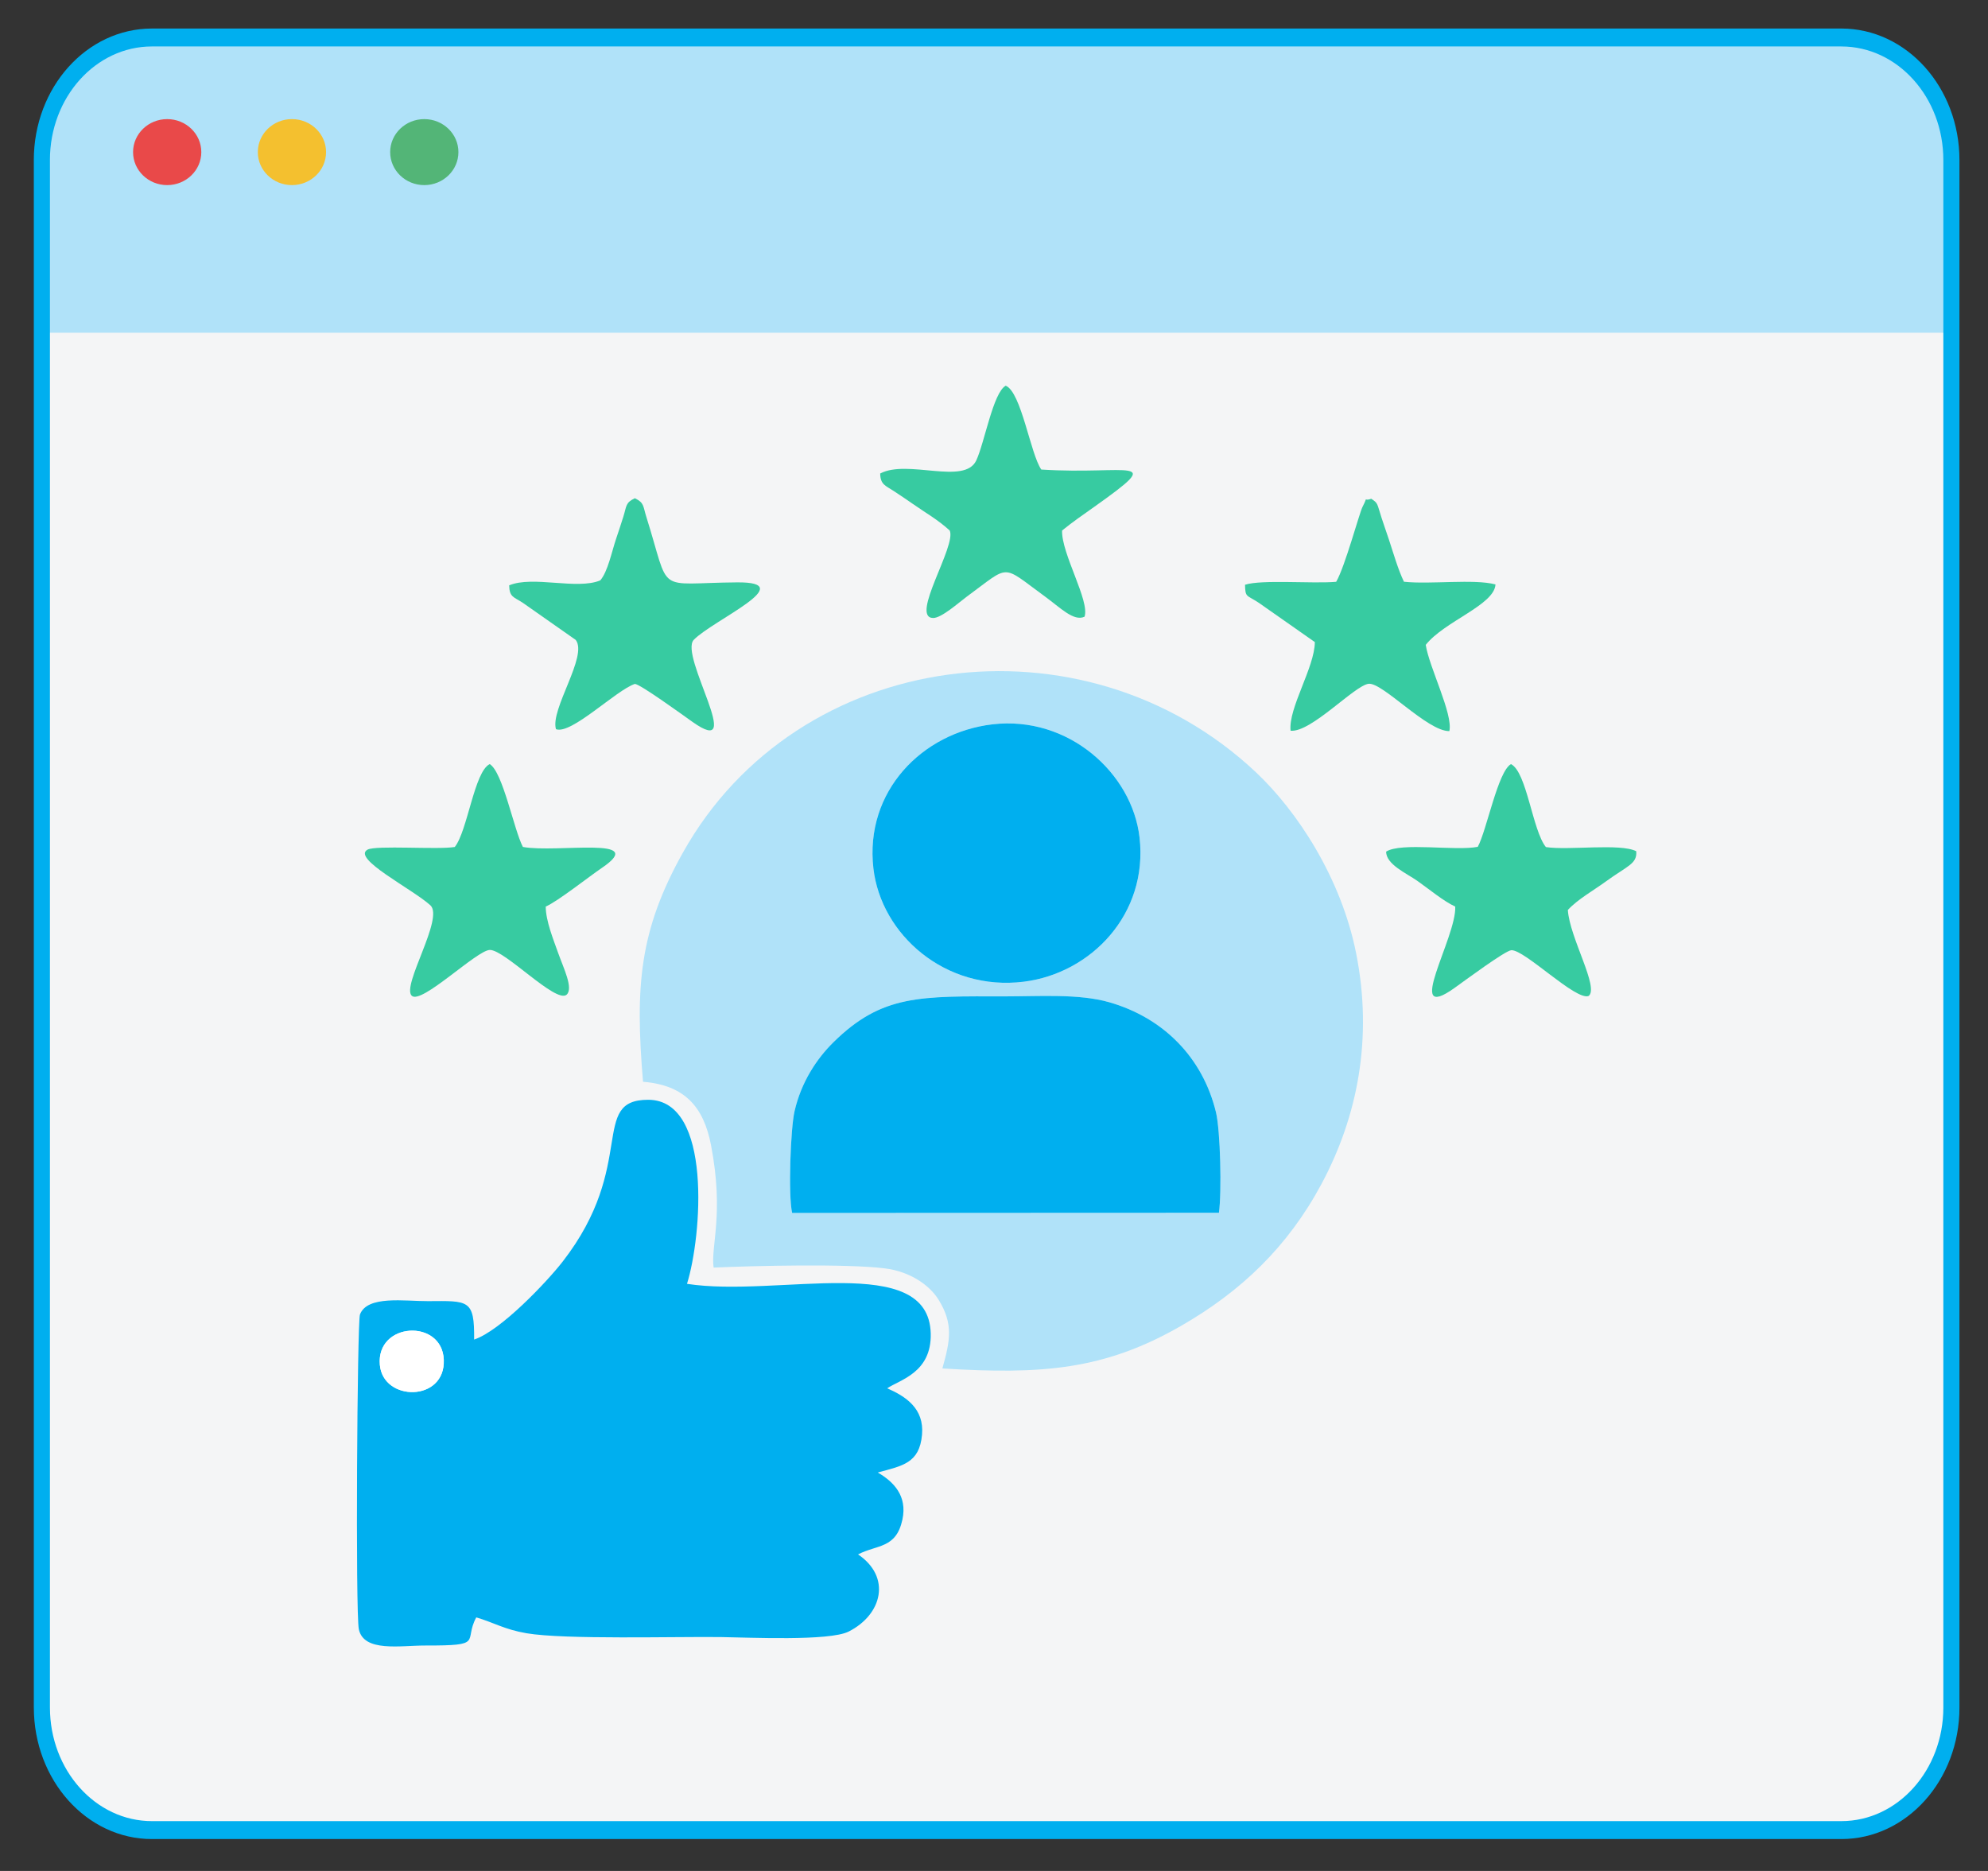
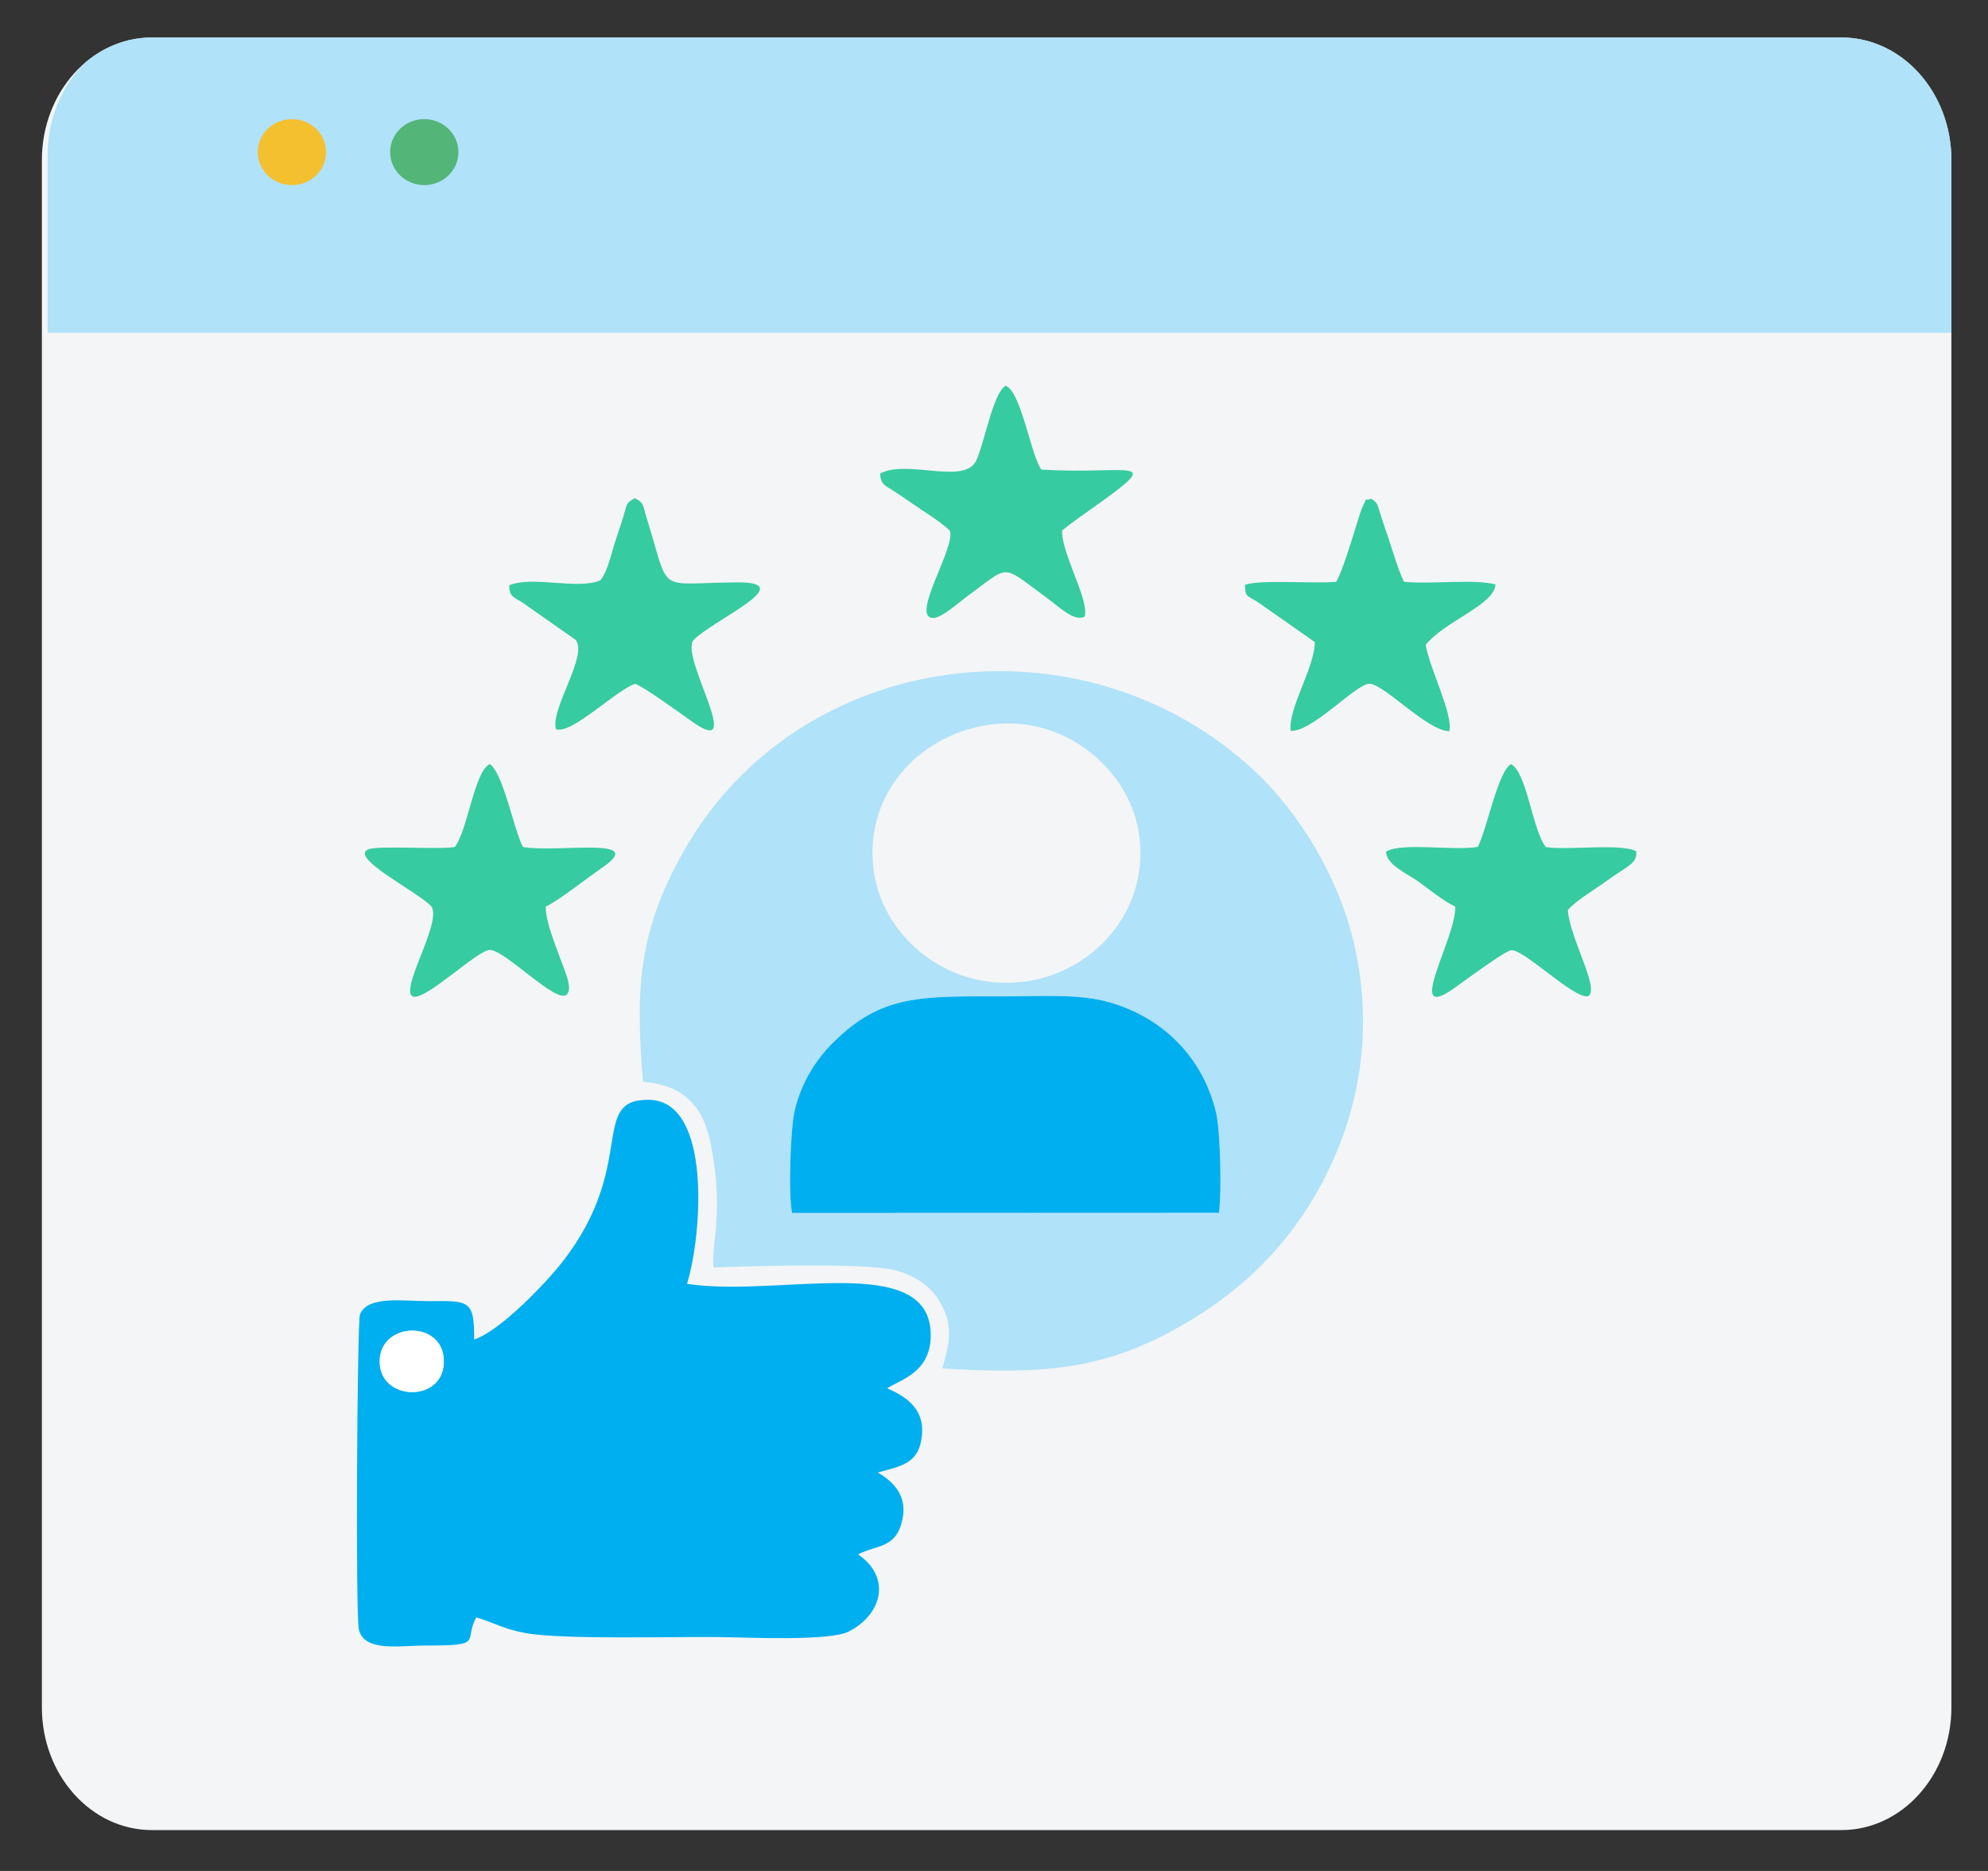
<svg xmlns="http://www.w3.org/2000/svg" xml:space="preserve" width="8.5in" height="8in" version="1.1" style="shape-rendering:geometricPrecision; text-rendering:geometricPrecision; image-rendering:optimizeQuality; fill-rule:evenodd; clip-rule:evenodd" viewBox="0 0 8500 8000">
  <rect x="0" y="0" width="8500" height="8000" fill="#333333" stroke="none" />
  <defs>
    <style type="text/css">
   
    .str0 {stroke:black;stroke-width:3;stroke-miterlimit:2.613}
    .fil0 {fill:none}
    .fil3 {fill:none;fill-rule:nonzero}
    .fil9 {fill:#00AFEF}
    .fil10 {fill:#37CBA1}
    .fil8 {fill:#B0E2F9}
    .fil11 {fill:white}
    .fil4 {fill:#00AFEF;fill-rule:nonzero}
    .fil7 {fill:#53B577;fill-rule:nonzero}
    .fil2 {fill:#B0E2F9;fill-rule:nonzero}
    .fil5 {fill:#E94949;fill-rule:nonzero}
    .fil6 {fill:#F4C02F;fill-rule:nonzero}
    .fil1 {fill:#F4F5F6;fill-rule:nonzero}
   
  </style>
    <clipPath id="id0">
      <path d="M-37226.31 -3308.85l32800.01 0 0 -21485.48 -32800.01 0 0 21485.48z" />
    </clipPath>
    <clipPath id="id1">
      <path d="M-37226.31 -3308.85l32800.01 0 0 -21485.48 -32800.01 0 0 21485.48z" />
    </clipPath>
    <clipPath id="id2" style="clip-rule:nonzero">
      <path d="M7872.89 7825.23l-7223.17 0c-259.93,0 -470.64,-234.75 -470.64,-524.29l0 -6616.4c0,-289.54 210.71,-524.28 470.64,-524.28l7223.17 0c259.9,0 470.6,234.73 470.6,524.28l0 6616.4c0,289.52 -210.7,524.29 -470.6,524.29z" />
    </clipPath>
  </defs>
  <g id="Layer_x0020_1">
    <g>
  </g>
    <g style="clip-path:url(#id0)">
      <g>
   </g>
    </g>
    <polygon class="fil0" points="-37226.31,-3308.85 -4426.3,-3308.85 -4426.3,-24794.33 -37226.31,-24794.33 " />
    <g style="clip-path:url(#id1)">
      <path id="1" class="fil0 str0" d="M-37226.31 -24794.33l32800.01 21485.48m0 -21485.48l-32800.01 21485.48" />
    </g>
    <g>
      <path class="fil1" d="M7872.89 7825.23l-7223.17 0c-259.93,0 -470.64,-234.75 -470.64,-524.29l0 -6616.4c0,-289.54 210.71,-524.28 470.64,-524.28l7223.17 0c259.9,0 470.6,234.73 470.6,524.28l0 6616.4c0,289.52 -210.7,524.29 -470.6,524.29z" />
      <g>
   </g>
      <g style="clip-path:url(#id2)">
        <g>
          <path id="_1" class="fil2" d="M8479.87 1422.67l-8276.45 0 0 -757.56c0,-293.52 213.61,-531.47 477.1,-531.47l7322.3 0c263.47,0 477.06,237.95 477.06,531.47l0 757.56 -0.01 0z" />
        </g>
      </g>
-       <path class="fil3" d="M7872.89 7825.23l-7223.17 0c-259.93,0 -470.64,-234.75 -470.64,-524.29l0 -6616.4c0,-289.54 210.71,-524.28 470.64,-524.28l7223.17 0c259.9,0 470.6,234.73 470.6,524.28l0 6616.4c0,289.52 -210.7,524.29 -470.6,524.29z" />
      <g>
-         <path class="fil4" d="M649.71 7786.87l7223.17 0 0 76.7 -7223.17 0 0 0 0 -76.7zm-505.07 -485.93l68.86 0 0 0 0.57 25.04 1.69 24.69 2.77 24.33 3.83 23.92 4.87 23.49 5.88 23.05 6.85 22.56 7.81 22.06 8.73 21.52 9.64 20.96 10.5 20.35 11.35 19.72 12.16 19.06 12.96 18.37 13.72 17.63 14.45 16.89 15.16 16.11 15.84 15.27 16.48 14.43 17.11 13.56 17.7 12.63 18.26 11.7 18.8 10.72 19.31 9.73 19.8 8.7 20.26 7.64 20.69 6.55 21.1 5.43 21.48 4.28 21.82 3.09 22.17 1.87 22.48 0.63 0 76.7 -25.96 -0.73 -25.65 -2.17 -25.28 -3.57 -24.88 -4.95 -24.44 -6.28 -23.98 -7.59 -23.48 -8.85 -22.96 -10.08 -22.38 -11.27 -21.78 -12.43 -21.15 -13.56 -20.49 -14.64 -19.8 -15.69 -19.08 -16.7 -18.31 -17.68 -17.54 -18.63 -16.72 -19.53 -15.87 -20.41 -14.99 -21.25 -14.07 -22.06 -13.14 -22.83 -12.16 -23.57 -11.16 -24.27 -10.12 -24.93 -9.05 -25.56 -7.94 -26.15 -6.81 -26.72 -5.64 -27.24 -4.44 -27.71 -3.21 -28.15 -1.95 -28.56 -0.65 -28.91 0 0 0 -0.01zm68.86 -6616.4l0 6616.4 -68.86 0 0 -6616.4 0 0 68.86 0zm436.22 -562.62l0 76.7 0 0 -22.48 0.63 -22.17 1.87 -21.83 3.08 -21.48 4.28 -21.1 5.43 -20.69 6.55 -20.26 7.64 -19.8 8.7 -19.31 9.73 -18.8 10.72 -18.27 11.69 -17.7 12.63 -17.11 13.56 -16.48 14.43 -15.84 15.29 -15.16 16.09 -14.45 16.89 -13.72 17.64 -12.96 18.36 -12.16 19.06 -11.35 19.72 -10.5 20.35 -9.64 20.94 -8.73 21.51 -7.81 22.06 -6.85 22.56 -5.88 23.05 -4.87 23.49 -3.83 23.92 -2.77 24.33 -1.69 24.69 -0.57 25.04 -68.86 0 0.65 -28.91 1.94 -28.56 3.21 -28.15 4.45 -27.71 5.64 -27.23 6.81 -26.72 7.94 -26.15 9.05 -25.56 10.12 -24.93 11.16 -24.26 12.16 -23.57 13.14 -22.83 14.08 -22.04 14.98 -21.25 15.87 -20.41 16.72 -19.53 17.54 -18.61 18.31 -17.68 19.08 -16.7 19.8 -15.69 20.49 -14.63 21.15 -13.55 21.78 -12.43 22.39 -11.28 22.95 -10.07 23.48 -8.85 23.98 -7.59 24.44 -6.28 24.88 -4.94 25.28 -3.57 25.64 -2.17 25.96 -0.73 0 0 0.01 -0.02zm7223.17 76.7l-7223.17 0 0 -76.7 7223.17 0 0 0 0 76.7zm505.04 485.92l-68.86 0 0 0 -0.57 -25.04 -1.69 -24.69 -2.77 -24.33 -3.83 -23.92 -4.87 -23.5 -5.87 -23.05 -6.85 -22.55 -7.81 -22.06 -8.73 -21.52 -9.63 -20.94 -10.51 -20.35 -11.34 -19.72 -12.16 -19.05 -12.96 -18.36 -13.71 -17.64 -14.45 -16.87 -15.16 -16.11 -15.83 -15.27 -16.48 -14.43 -17.11 -13.56 -17.7 -12.63 -18.26 -11.7 -18.81 -10.72 -19.31 -9.74 -19.8 -8.69 -20.25 -7.64 -20.69 -6.55 -21.09 -5.42 -21.47 -4.28 -21.82 -3.09 -22.17 -1.87 -22.48 -0.63 0 -76.7 25.95 0.73 25.64 2.17 25.28 3.57 24.88 4.94 24.44 6.28 23.98 7.59 23.48 8.85 22.94 10.09 22.39 11.26 21.78 12.43 21.15 13.55 20.49 14.64 19.8 15.69 19.08 16.7 18.31 17.68 17.53 18.62 16.72 19.53 15.87 20.41 14.98 21.25 14.08 22.06 13.14 22.83 12.16 23.57 11.15 24.26 10.12 24.92 9.05 25.57 7.94 26.15 6.8 26.72 5.64 27.22 4.45 27.71 3.21 28.15 1.95 28.56 0.65 28.91 0 0 -0.03 -0zm-68.86 6616.4l0 -6616.4 68.86 0 0 6616.4 0 0 -68.86 0zm-436.17 562.63l0 -76.7 0 0 22.47 -0.63 22.17 -1.87 21.83 -3.09 21.47 -4.28 21.08 -5.43 20.69 -6.55 20.26 -7.64 19.8 -8.7 19.31 -9.73 18.8 -10.72 18.26 -11.69 17.7 -12.64 17.11 -13.56 16.48 -14.43 15.83 -15.28 15.16 -16.1 14.45 -16.88 13.71 -17.63 12.96 -18.37 12.16 -19.06 11.35 -19.72 10.49 -20.35 9.63 -20.95 8.73 -21.52 7.81 -22.06 6.85 -22.56 5.87 -23.05 4.87 -23.49 3.83 -23.92 2.77 -24.33 1.69 -24.69 0.57 -25.04 68.86 0 -0.65 28.91 -1.94 28.56 -3.21 28.15 -4.45 27.71 -5.64 27.24 -6.8 26.72 -7.94 26.15 -9.05 25.57 -10.12 24.93 -11.15 24.27 -12.17 23.57 -13.13 22.83 -14.07 22.06 -14.98 21.25 -15.87 20.41 -16.72 19.53 -17.54 18.62 -18.32 17.68 -19.07 16.7 -19.8 15.68 -20.49 14.63 -21.15 13.56 -21.78 12.43 -22.39 11.26 -22.94 10.09 -23.48 8.85 -23.98 7.58 -24.44 6.28 -24.88 4.95 -25.28 3.57 -25.65 2.17 -25.95 0.73 0 0 0.04 0.02z" />
-       </g>
-       <path class="fil5" d="M860.73 650.42c0,77.93 -65.34,141.08 -145.91,141.08 -80.57,0 -145.9,-63.15 -145.9,-141.08 0,-77.93 65.33,-141.1 145.9,-141.1 80.57,0 145.91,63.17 145.91,141.1z" />
+         </g>
      <path class="fil6" d="M1394.13 650.42c0,77.93 -65.33,141.08 -145.91,141.08 -80.57,0 -145.9,-63.15 -145.9,-141.08 0,-77.93 65.33,-141.1 145.9,-141.1 80.58,0 145.91,63.17 145.91,141.1z" />
      <path class="fil7" d="M1960.02 650.42c0,77.93 -65.32,141.08 -145.9,141.08 -80.57,0 -145.9,-63.15 -145.9,-141.08 0,-77.93 65.31,-141.1 145.9,-141.1 80.58,0 145.9,63.17 145.9,141.1z" />
      <g>
        <path class="fil8" d="M3386.96 5186.42c-17.29,-74.84 -6.9,-360.08 10.2,-434.67 28.72,-125.37 94.78,-224.63 166.28,-295.13 208.22,-205.31 371.86,-196.48 736.65,-196.22 142.5,0.1 312.25,-12.16 442.26,25.01 231.39,66.13 399.73,235.76 456.63,470.09 19.18,79.03 25.07,342.84 12.73,430.22l-1824.74 0.72 -0.01 -0.01zm855.91 -2089.17c325.84,-38.37 598.12,209.44 629.44,483.65 37.45,327.81 -207.84,581.16 -495.13,616.81 -334.94,41.57 -609.91,-201.15 -642.75,-484.22 -38.33,-330.28 209.12,-580.98 508.45,-616.25l-0.01 0.01zm-213.64 2754.07c426.15,26.65 692.21,6.31 1018.86,-181.03 258.75,-148.39 458.35,-339.63 601.88,-607.27 154.89,-288.83 220.56,-623.98 148.39,-986.94 -64.09,-322.36 -252.18,-608.28 -429.05,-774.52 -738.44,-694.07 -1959.67,-531.5 -2449.32,343.91 -185.69,331.99 -205.22,569.4 -170.64,980.1 179.02,14.37 259.65,108.35 290.88,271.76 56.58,296.25 -1.93,429.87 10.91,522.78 175.42,-7.89 568.49,-17.08 731.88,3.31 109.69,13.69 192.19,72.83 230.09,134.2 63.93,103.5 49.51,175.13 16.14,293.71l-0.01 -0z" />
        <path class="fil9" d="M1624.09 5835.74c-15.9,-183.23 266.43,-198.15 273.42,-21.54 7.16,181.13 -259.67,179.96 -273.42,21.54zm1313.25 -346.16c63.19,-201.54 110,-786.58 -165.57,-787.01 -253.04,-0.39 -45.27,277.94 -365.28,690.97 -66.92,86.38 -265.19,296.24 -379.34,334.3 1.96,-172.56 -23.94,-165.35 -197.61,-164.33 -98.7,0.57 -259.5,-25.82 -290.51,57.35 -11.74,31.48 -19.5,1277.16 -4.73,1345.86 21.25,98.84 177.49,69.15 283.74,69.35 256.6,0.48 162.12,-16.39 218.31,-120.34 75.6,22.41 120.82,51.79 215.09,67.89 162.15,27.69 639.12,13.84 830.58,16.3 117.75,1.51 464.01,18.27 546.69,-23.62 144,-72.96 182.83,-233.45 40,-329.81 81.1,-42.4 162.79,-23.78 189.67,-148.82 22.02,-102.43 -38.74,-162.58 -105.31,-201.41 105.31,-28.76 178.36,-39.45 189.19,-161.76 9.97,-112.63 -71.06,-164.15 -148.85,-198.3 55.08,-37.02 189.76,-66.77 186.04,-233.73 -7.81,-352.37 -654.34,-152.93 -1042.15,-212.91l0.05 0.01z" />
        <path class="fil9" d="M3386.96 5186.42l1824.74 -0.72c12.34,-87.39 6.46,-351.2 -12.73,-430.22 -56.9,-234.32 -225.25,-403.95 -456.63,-470.09 -130.01,-37.15 -299.76,-24.91 -442.26,-25.01 -364.78,-0.25 -528.43,-9.08 -736.65,196.22 -71.49,70.5 -137.56,169.77 -166.28,295.13 -17.09,74.6 -27.48,359.83 -10.2,434.67l0.01 0.01z" />
-         <path class="fil9" d="M4242.87 3097.26c-299.33,35.26 -546.78,285.96 -508.45,616.24 32.84,283.07 307.81,525.8 642.75,484.22 287.29,-35.66 532.58,-288.99 495.13,-616.8 -31.32,-274.2 -303.59,-522.03 -629.44,-483.66l0.01 -0z" />
        <path class="fil10" d="M5926.71 3641.44c-0.47,54.85 87.22,92.56 133.69,125.29 49.61,34.94 112.21,87.14 161.67,109.65 6.38,131.46 -223.69,505.49 -3.17,348.09 45.48,-32.47 217.28,-160.04 243,-161.48 56.61,-3.14 275.78,217 330.49,195.66 46.3,-35.05 -81.33,-249.11 -88.83,-367.75 42.18,-45.74 109.64,-83.33 160.59,-120.48 94.1,-68.63 136.5,-76.14 131.82,-130.69 -68.04,-34.94 -289.76,-2.79 -386.24,-17.74 -57.66,-71.33 -81.4,-321 -149.38,-354.81 -56.35,32.21 -103.04,281.63 -141.85,353.75 -95.78,18.72 -327.63,-20.4 -391.78,20.48l-0.01 0.02z" />
        <path class="fil10" d="M4541.13 2268.38c47.82,-38.66 88.11,-66.15 137.14,-100.92 314.48,-223.08 147.56,-135.96 -225.98,-159.71 -46.36,-65.96 -85.43,-331.59 -152.21,-358.51 -53.86,29.23 -90.49,244 -125.91,319.55 -50.08,106.81 -293.72,-6.14 -410.76,55.84 0.56,47.69 23.37,52.19 56.87,74.22 31.2,20.52 52.36,34.63 81.26,54.87 57.34,40.15 108.15,68.09 159.07,114.68 30.41,64.41 -171.11,372.57 -70.85,374.07 35.98,0.54 111.05,-67.21 143.31,-90.83 190,-139.16 144.65,-139.43 334.98,-0.91 65.78,47.87 122.95,107.85 169.05,86.28 23.58,-67.02 -99.26,-269.72 -95.96,-368.61l0 0z" />
        <path class="fil10" d="M1944.47 3621.61c-71.47,12.18 -337.13,-8.1 -372.84,11.28 -69.1,37.5 190.79,167.88 268.22,237.77 60.32,54.46 -123.78,344.1 -79.42,386.99 40.71,39.36 278.58,-195.28 334,-195.81 64.29,-0.63 281.24,229.28 327.93,191.7 30.5,-27.2 -12.33,-112.32 -35.94,-179.01 -20.05,-56.69 -53.07,-137.33 -53.02,-198.2 51.28,-22.15 182.72,-126.44 240.47,-165.66 202.8,-137.73 -192.06,-62.56 -338.13,-89.21 -38.65,-73.62 -85.54,-320.59 -141.9,-354.26 -66.09,31.67 -94.65,286.09 -149.38,354.41l0 0z" />
        <path class="fil10" d="M5323.29 2500.39c1.18,55.74 6.3,42.36 58.85,77.08l239.63 167.93c-0.33,107.67 -114.18,282.85 -103.65,379.09 87.48,8.59 272.72,-192.87 333.24,-200.64 59.09,-7.58 251.7,203.74 345.57,202.33 16.66,-72.52 -86.3,-272.72 -100.94,-368.8 79.7,-101.04 293.72,-170.45 298.17,-258.44 -92.78,-24.46 -277.68,0.64 -391.35,-11.48 -25.39,-52.7 -45.5,-123.39 -64.52,-181.03 -11.31,-34.25 -20.16,-58.09 -31.02,-91.69 -20.47,-63.3 -14.27,-62.44 -44.41,-82.14 -38.64,14.09 -9.56,-18.35 -36.85,33.98 -13.85,26.55 -74.94,255.74 -112.96,321.14 -99.83,8.87 -318.88,-10.56 -389.74,12.66l-0.01 -0z" />
        <path class="fil10" d="M2177.07 2502.85c0.9,50.77 19.64,49.5 57.27,73.97l227.23 159.39c53.31,68.6 -110.06,296.66 -84.46,381.67 65.17,24.63 256.47,-166.46 337.25,-193.52 21.6,-0.17 206.16,133.76 245.9,161.95 234.68,166.54 -58.93,-284.37 6.33,-350.83 83.22,-84.73 457.24,-247.43 184.94,-245.34 -355.87,2.72 -281.76,57.49 -388.09,-280.19 -14.48,-46 -8.46,-60.03 -49.07,-79.64 -40.75,19.31 -34.69,32.99 -49.27,79.25 -9.08,28.82 -20.43,63.46 -30.52,93.18 -19.06,56.23 -35.44,140.54 -67.94,178.84 -99.43,41.76 -288.12,-21.36 -389.55,21.27l-0.02 -0.01z" />
        <path class="fil11" d="M1624.09 5835.74c13.74,158.42 280.57,159.6 273.42,-21.54 -6.98,-176.62 -289.3,-161.7 -273.42,21.54z" />
      </g>
    </g>
  </g>
</svg>